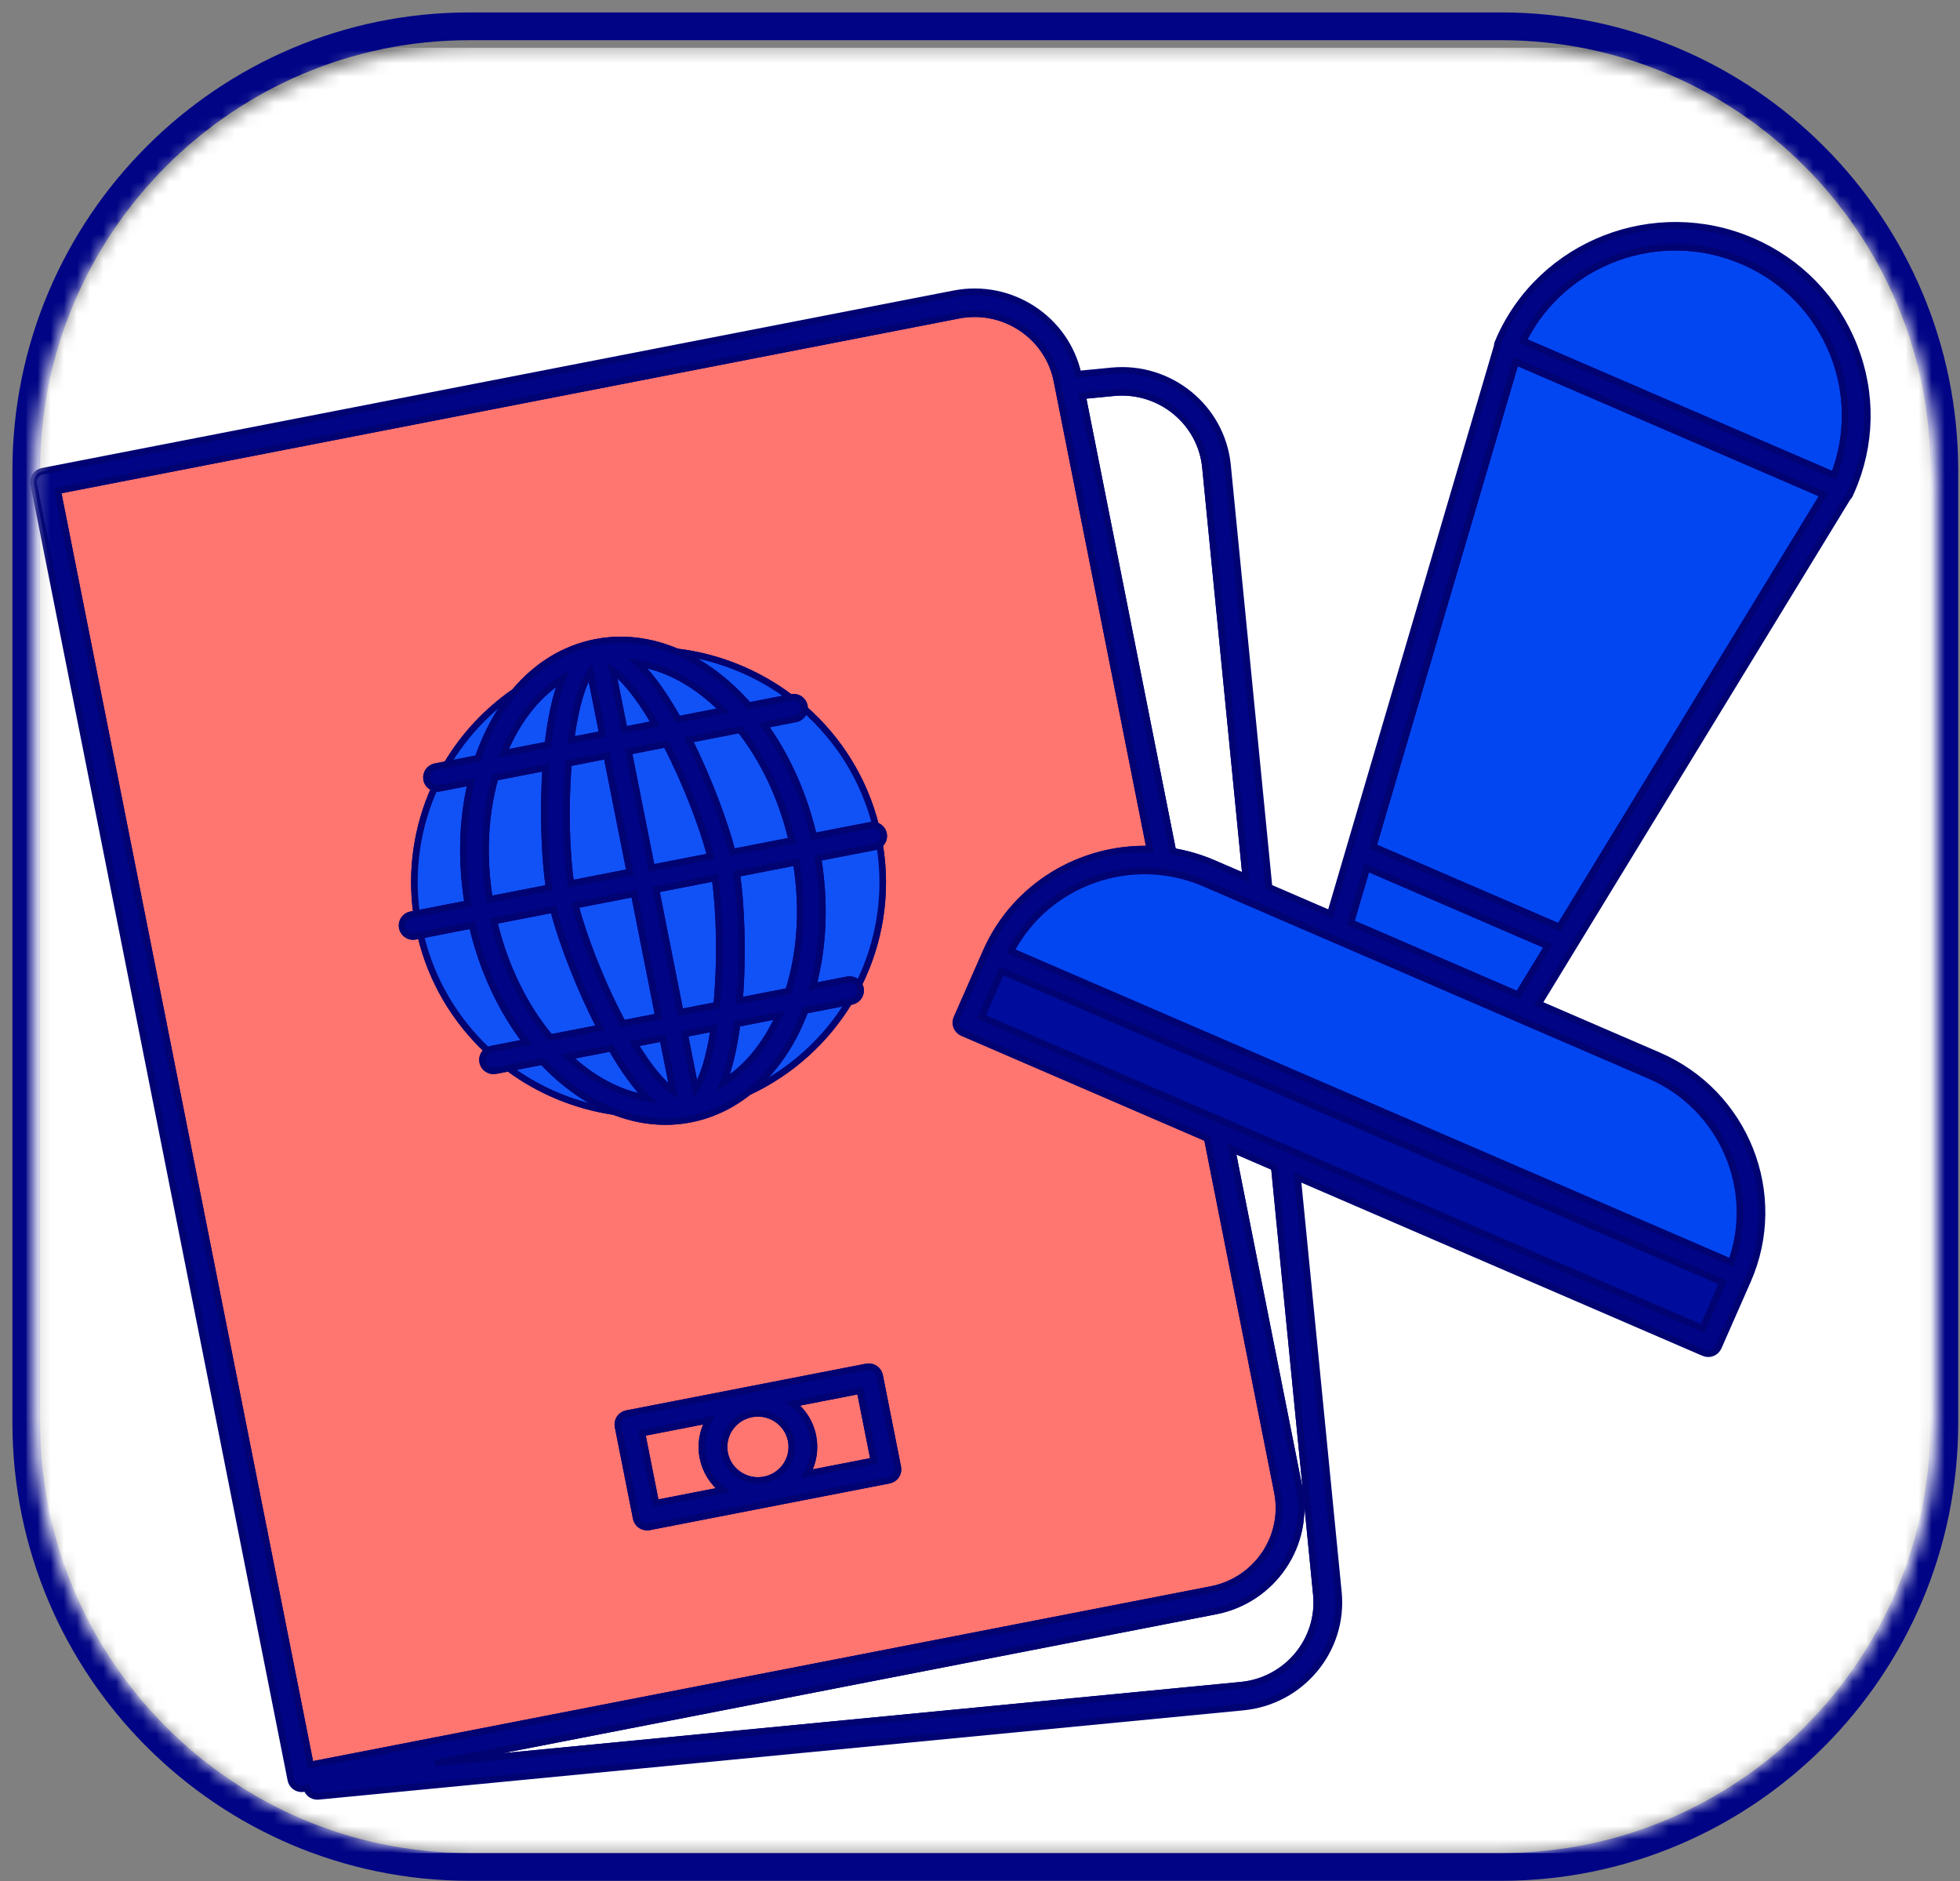
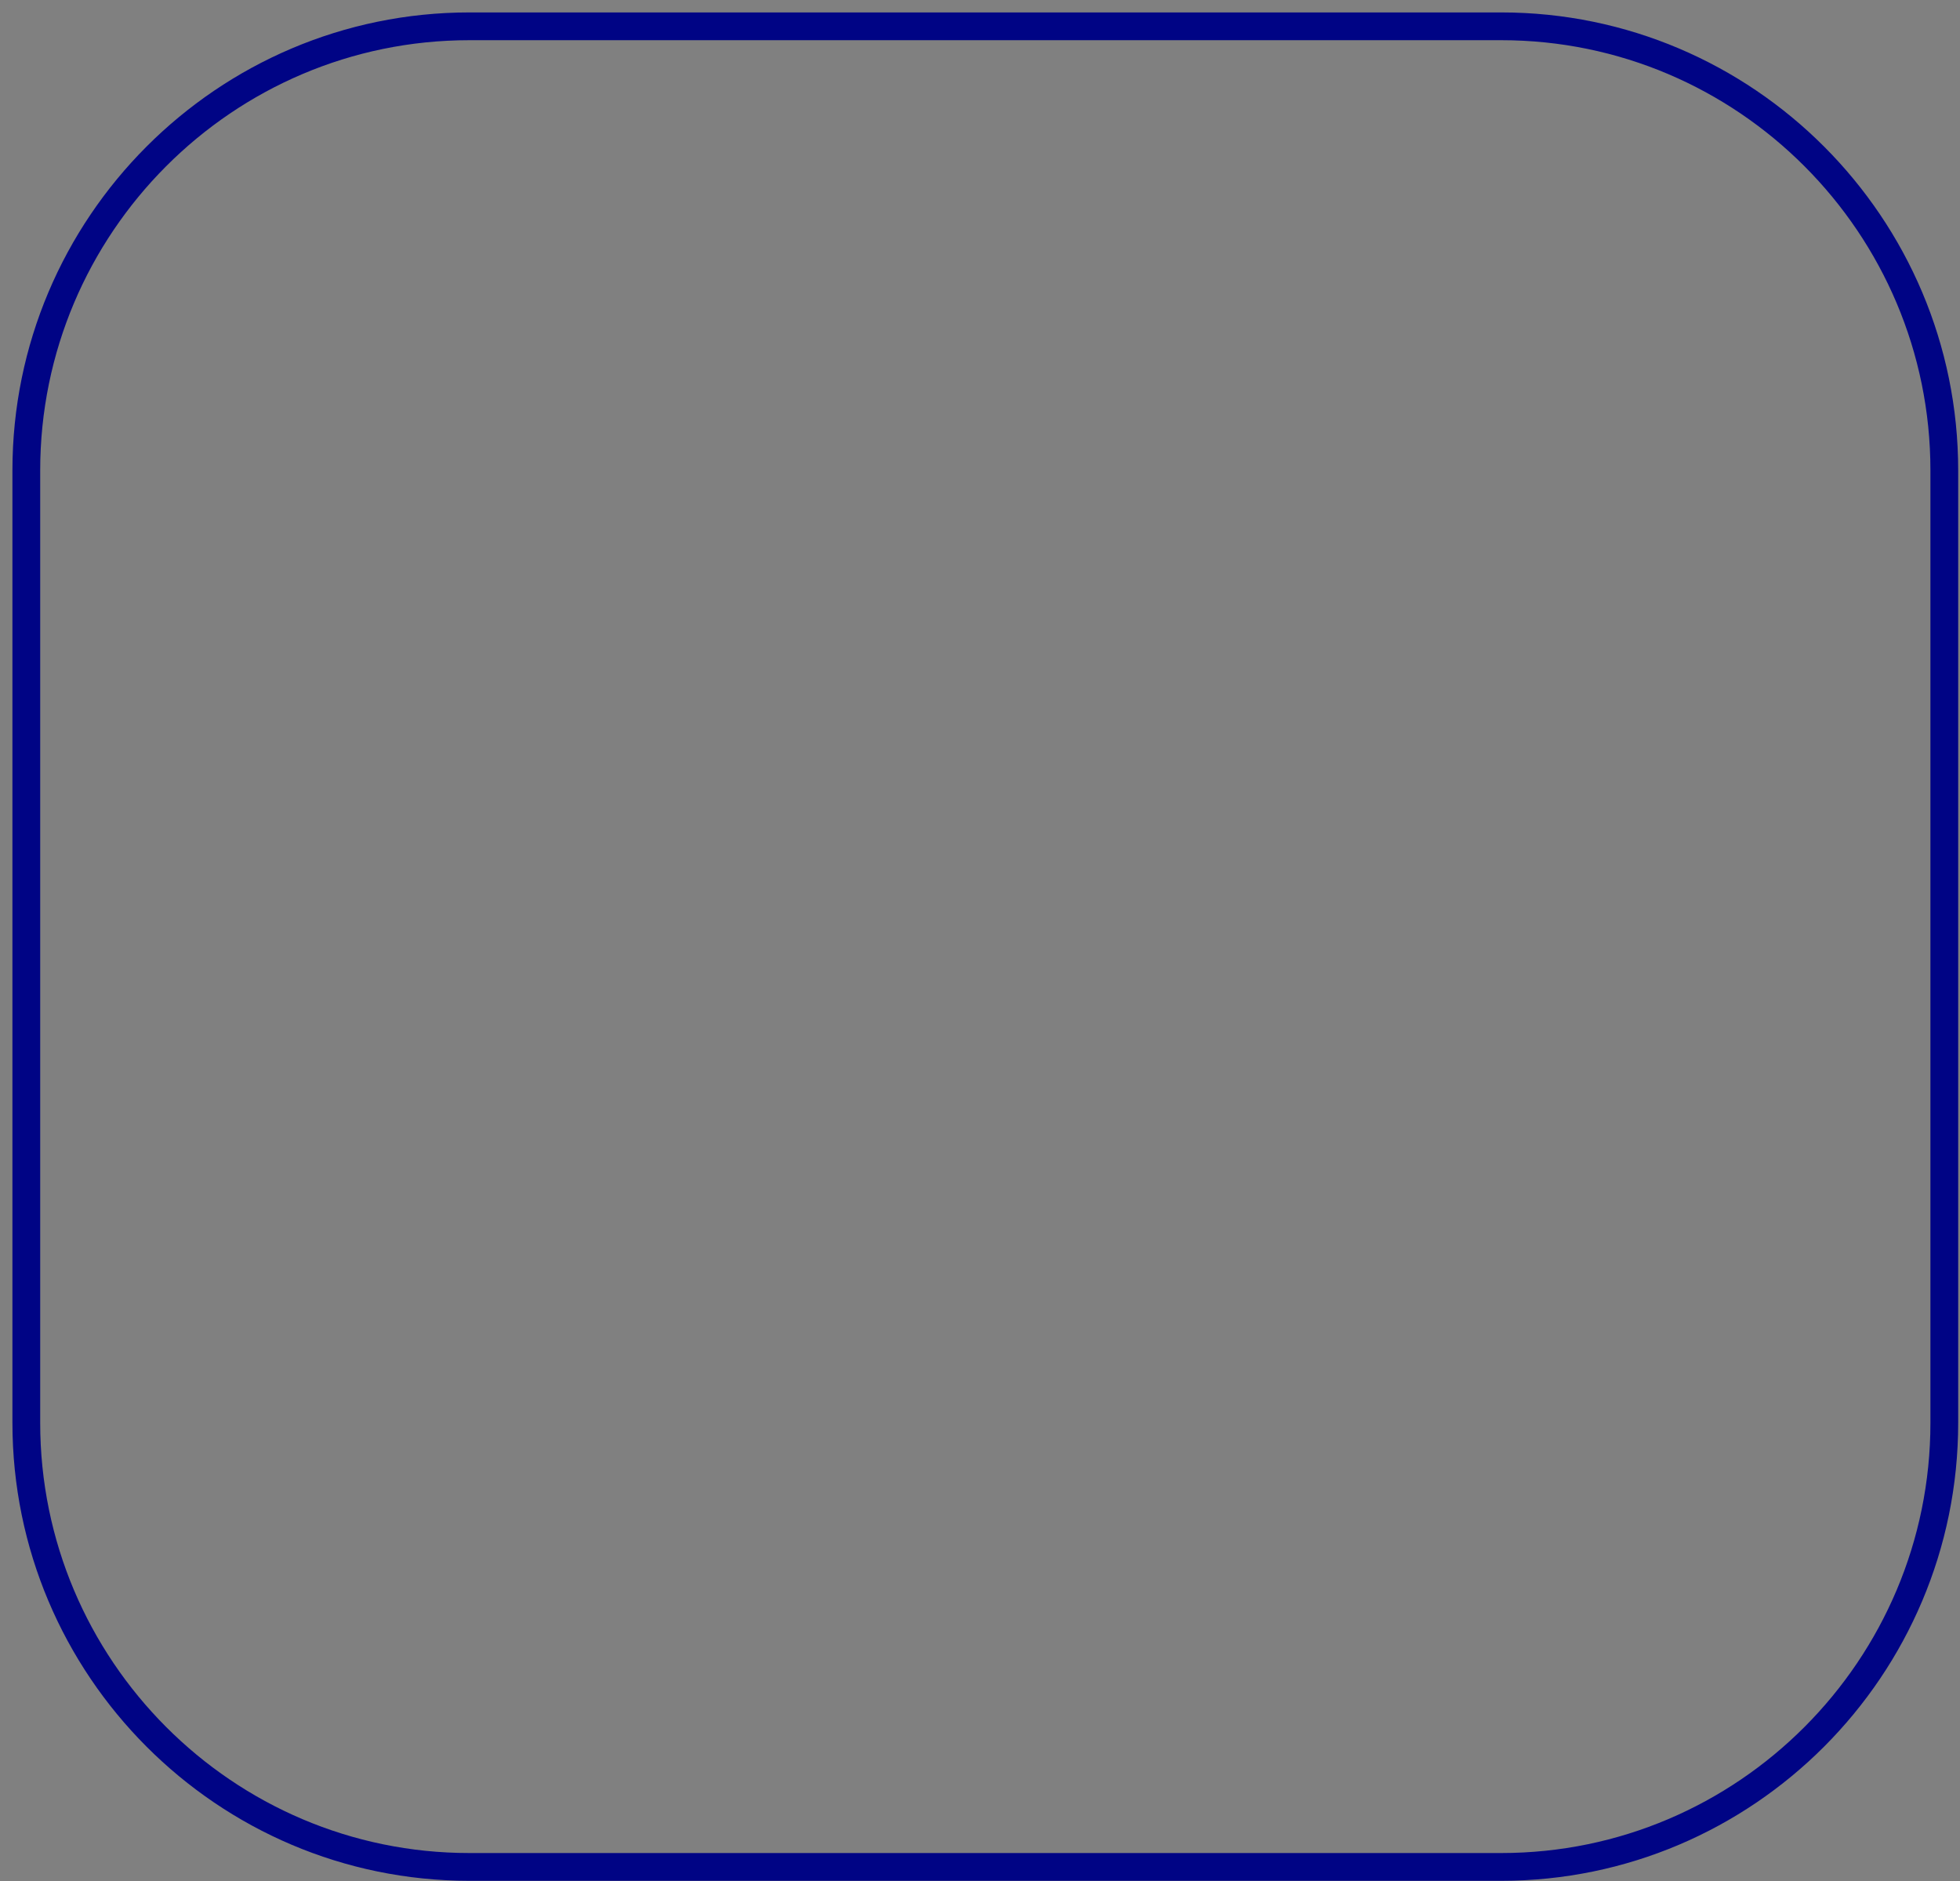
<svg xmlns="http://www.w3.org/2000/svg" xmlns:xlink="http://www.w3.org/1999/xlink" width="149px" height="143px" viewBox="0 0 149 143">
  <rect x="0" y="0" width="149" height="143" fill="#808080" stroke="none" />
  <title>A627BFBA-9AD7-438F-B94A-36DCAB609144</title>
  <desc>Created with sketchtool.</desc>
  <defs>
-     <path d="M33.625,0.31 C15.194,0.31 0.199,15.163 0.199,33.419 L0.199,33.419 L0.199,104.428 C0.199,122.684 15.194,137.536 33.625,137.536 L33.625,137.536 L111.48,137.536 C129.911,137.536 144.906,122.684 144.906,104.428 L144.906,104.428 L144.906,33.419 C144.906,15.163 129.911,0.31 111.48,0.31 L111.48,0.31 L33.625,0.31 Z" id="path-1" />
-   </defs>
+     </defs>
  <g id="Desktop" stroke="none" stroke-width="1" fill="none" fill-rule="evenodd">
    <g id="Employers" transform="translate(-1098, -1624)">
      <g id="Icon-3" transform="translate(1100, 1626)">
        <path d="M145.807,106.154 L145.807,33.756 C145.807,15.143 130.698,3.51758794e-05 112.128,3.51758794e-05 L33.68,3.51758794e-05 C15.109,3.51758794e-05 0,15.143 0,33.756 L0,106.154 C0,124.767 15.109,139.91 33.68,139.91 L112.128,139.91 C130.698,139.91 145.807,124.767 145.807,106.154" id="Stroke-1" stroke="#000485" stroke-width="2.111" stroke-linejoin="bevel" />
        <g id="Group-101" transform="translate(0.351, 1.317)">
          <mask id="mask-2" fill="white">
            <use xlink:href="#path-1" />
          </mask>
          <g id="Clip-4" />
          <polygon id="Fill-3" fill="#FFFFFF" mask="url(#mask-2)" points="-0.351 137.536 147.781 137.536 147.781 0.31 -0.351 0.31" />
          <path d="M86.814,61.4 C87.851,61.572 88.883,61.869 89.89,62.304 L92.355,63.368 L89.289,32.209 C88.948,28.742 85.821,26.196 82.323,26.534 L79.941,26.764 L86.814,61.4 Z" id="Fill-5" fill="#FFFFFF" mask="url(#mask-2)" />
          <path d="M86.814,61.4 C87.851,61.572 88.883,61.869 89.89,62.304 L92.355,63.368 L89.289,32.209 C88.948,28.742 85.821,26.196 82.323,26.534 L79.941,26.764 L86.814,61.4 Z" id="Stroke-6" stroke="#000371" stroke-width="0.5" mask="url(#mask-2)" />
          <path d="M91.303,84.027 L96.412,109.769 C97.269,114.09 94.417,118.296 90.055,119.145 L30.721,130.696 L91.989,124.781 C95.49,124.443 98.06,121.348 97.719,117.881 L94.524,85.418 L91.303,84.027 Z" id="Fill-7" fill="#FFFFFF" mask="url(#mask-2)" />
          <path d="M91.303,84.027 L96.412,109.769 C97.269,114.09 94.417,118.296 90.055,119.145 L30.721,130.696 L91.989,124.781 C95.49,124.443 98.06,121.348 97.719,117.881 L94.524,85.418 L91.303,84.027 Z" id="Stroke-8" stroke="#000371" stroke-width="0.5" mask="url(#mask-2)" />
          <path d="M57.93,103.378 C58.688,103.979 59.246,104.837 59.447,105.853 C59.643,106.841 59.48,107.842 58.991,108.712 L64.086,107.721 L63.027,102.385 L57.93,103.378 Z" id="Fill-9" fill="#FF7570" mask="url(#mask-2)" />
-           <path d="M57.93,103.378 C58.688,103.979 59.246,104.837 59.447,105.853 C59.643,106.841 59.48,107.842 58.991,108.712 L64.086,107.721 L63.027,102.385 L57.93,103.378 Z" id="Stroke-10" stroke="#000371" stroke-width="0.5" mask="url(#mask-2)" />
+           <path d="M57.93,103.378 C58.688,103.979 59.246,104.837 59.447,105.853 L64.086,107.721 L63.027,102.385 L57.93,103.378 Z" id="Stroke-10" stroke="#000371" stroke-width="0.5" mask="url(#mask-2)" />
          <g id="Group-13" mask="url(#mask-2)">
            <g transform="translate(52.644, 103.769)">
              <path d="M2.623,0.345 C2.459,0.345 2.292,0.361 2.125,0.393 C0.731,0.665 -0.18,2.009 0.094,3.39 C0.367,4.771 1.725,5.672 3.119,5.402 C3.794,5.271 4.378,4.887 4.762,4.321 C5.145,3.755 5.283,3.075 5.15,2.405 C4.91,1.19 3.829,0.345 2.623,0.345" id="Fill-11" stroke="none" fill="#FF7570" fill-rule="evenodd" />
              <path d="M2.623,0.345 C2.459,0.345 2.292,0.361 2.125,0.393 C0.731,0.665 -0.18,2.009 0.094,3.39 C0.367,4.771 1.725,5.672 3.119,5.402 C3.794,5.271 4.378,4.887 4.762,4.321 C5.145,3.755 5.283,3.075 5.15,2.405 C4.91,1.19 3.829,0.345 2.623,0.345" id="Stroke-12" stroke="#000371" stroke-width="0.5" fill="none" />
            </g>
          </g>
          <g id="Group-16" mask="url(#mask-2)">
            <g transform="translate(46.327, 104.472)">
              <path d="M4.758,3.008 C4.557,1.992 4.745,0.99 5.217,0.148 L0.12,1.14 L1.179,6.476 L6.274,5.484 C5.516,4.882 4.959,4.024 4.758,3.008" id="Fill-14" stroke="none" fill="#FF7570" fill-rule="evenodd" />
              <path d="M4.758,3.008 C4.557,1.992 4.745,0.99 5.217,0.148 L0.12,1.14 L1.179,6.476 L6.274,5.484 C5.516,4.882 4.959,4.024 4.758,3.008" id="Stroke-15" stroke="#000371" stroke-width="0.5" fill="none" />
            </g>
          </g>
          <path d="M65.236,109.197 L47.004,112.746 C46.949,112.757 46.895,112.762 46.841,112.762 C46.446,112.762 46.094,112.486 46.015,112.089 L44.632,105.116 C44.589,104.899 44.635,104.674 44.759,104.49 C44.884,104.307 45.077,104.179 45.296,104.137 L63.529,100.587 C63.747,100.544 63.975,100.59 64.16,100.713 C64.346,100.836 64.474,101.027 64.517,101.245 L65.901,108.218 C65.99,108.669 65.693,109.108 65.236,109.197 L65.236,109.197 Z M35.169,78.081 C34.774,78.081 34.422,77.805 34.343,77.408 C34.274,77.06 34.435,76.722 34.721,76.543 C32.268,74.248 30.451,71.246 29.628,67.773 L29.217,67.854 C29.161,67.864 29.107,67.87 29.053,67.87 C28.659,67.87 28.306,67.594 28.228,67.196 C28.138,66.744 28.435,66.305 28.891,66.216 L29.318,66.133 C28.85,62.779 29.378,59.491 30.687,56.58 C30.389,56.498 30.147,56.26 30.083,55.939 C29.994,55.487 30.291,55.048 30.747,54.96 L31.616,54.791 C32.905,52.623 34.657,50.735 36.768,49.274 C38.439,47.281 40.544,45.978 42.924,45.514 C42.924,45.514 42.924,45.514 42.925,45.513 C42.926,45.513 42.926,45.513 42.927,45.513 C42.927,45.513 42.928,45.513 42.928,45.513 L42.93,45.513 C44.987,45.113 47.093,45.371 49.117,46.233 C52.283,46.617 55.25,47.837 57.732,49.706 L57.809,49.691 C58.266,49.603 58.709,49.897 58.798,50.349 C58.814,50.428 58.814,50.506 58.807,50.582 C61.388,52.861 63.322,55.897 64.218,59.434 C64.513,59.517 64.754,59.753 64.817,60.073 C64.88,60.388 64.751,60.693 64.515,60.881 C65.139,64.634 64.515,68.321 62.93,71.511 C62.991,71.601 63.036,71.704 63.058,71.817 C63.148,72.269 62.851,72.708 62.394,72.797 L62.203,72.834 C60.418,75.769 57.777,78.181 54.548,79.687 C53.233,80.732 51.742,81.438 50.123,81.754 C50.122,81.755 50.121,81.755 50.12,81.755 C49.492,81.878 48.862,81.937 48.233,81.937 C46.915,81.937 45.605,81.672 44.337,81.181 C41.4,80.748 38.647,79.597 36.313,77.874 L35.332,78.065 C35.277,78.076 35.223,78.081 35.169,78.081 L35.169,78.081 Z M21.25,130.84 L89.73,117.508 C93.181,116.837 95.437,113.509 94.758,110.091 L89.426,83.216 L70.822,75.183 C70.617,75.094 70.457,74.929 70.375,74.723 C70.293,74.517 70.298,74.287 70.387,74.085 L72.597,69.063 L72.597,69.063 L72.613,69.027 C74.82,64.013 79.854,61.073 85.063,61.231 L77.999,25.629 C77.321,22.211 73.961,19.976 70.511,20.648 L2.03,33.98 L21.25,130.84 Z" id="Fill-17" fill="#FF7570" mask="url(#mask-2)" />
          <path d="M65.236,109.197 L47.004,112.746 C46.949,112.757 46.895,112.762 46.841,112.762 C46.446,112.762 46.094,112.486 46.015,112.089 L44.632,105.116 C44.589,104.899 44.635,104.674 44.759,104.49 C44.884,104.307 45.077,104.179 45.296,104.137 L63.529,100.587 C63.747,100.544 63.975,100.59 64.16,100.713 C64.346,100.836 64.474,101.027 64.517,101.245 L65.901,108.218 C65.99,108.669 65.693,109.108 65.236,109.197 L65.236,109.197 Z M35.169,78.081 C34.774,78.081 34.422,77.805 34.343,77.408 C34.274,77.06 34.435,76.722 34.721,76.543 C32.268,74.248 30.451,71.246 29.628,67.773 L29.217,67.854 C29.161,67.864 29.107,67.87 29.053,67.87 C28.659,67.87 28.306,67.594 28.228,67.196 C28.138,66.744 28.435,66.305 28.891,66.216 L29.318,66.133 C28.85,62.779 29.378,59.491 30.687,56.58 C30.389,56.498 30.147,56.26 30.083,55.939 C29.994,55.487 30.291,55.048 30.747,54.96 L31.616,54.791 C32.905,52.623 34.657,50.735 36.768,49.274 C38.439,47.281 40.544,45.978 42.924,45.514 C42.924,45.514 42.924,45.514 42.925,45.513 C42.926,45.513 42.926,45.513 42.927,45.513 C42.927,45.513 42.928,45.513 42.928,45.513 L42.93,45.513 C44.987,45.113 47.093,45.371 49.117,46.233 C52.283,46.617 55.25,47.837 57.732,49.706 L57.809,49.691 C58.266,49.603 58.709,49.897 58.798,50.349 C58.814,50.428 58.814,50.506 58.807,50.582 C61.388,52.861 63.322,55.897 64.218,59.434 C64.513,59.517 64.754,59.753 64.817,60.073 C64.88,60.388 64.751,60.693 64.515,60.881 C65.139,64.634 64.515,68.321 62.93,71.511 C62.991,71.601 63.036,71.704 63.058,71.817 C63.148,72.269 62.851,72.708 62.394,72.797 L62.203,72.834 C60.418,75.769 57.777,78.181 54.548,79.687 C53.233,80.732 51.742,81.438 50.123,81.754 C50.122,81.755 50.121,81.755 50.12,81.755 C49.492,81.878 48.862,81.937 48.233,81.937 C46.915,81.937 45.605,81.672 44.337,81.181 C41.4,80.748 38.647,79.597 36.313,77.874 L35.332,78.065 C35.277,78.076 35.223,78.081 35.169,78.081 L35.169,78.081 Z M21.25,130.84 L89.73,117.508 C93.181,116.837 95.437,113.509 94.758,110.091 L89.426,83.216 L70.822,75.183 C70.617,75.094 70.457,74.929 70.375,74.723 C70.293,74.517 70.298,74.287 70.387,74.085 L72.597,69.063 L72.597,69.063 L72.613,69.027 C74.82,64.013 79.854,61.073 85.063,61.231 L77.999,25.629 C77.321,22.211 73.961,19.976 70.511,20.648 L2.03,33.98 L21.25,130.84 Z" id="Stroke-18" stroke="#000371" stroke-width="0.5" mask="url(#mask-2)" />
          <g id="Group-21" mask="url(#mask-2)">
            <g transform="translate(48.784, 46.08)">
              <path d="M5.787,4.241 L8.948,3.626 C6.466,1.757 3.499,0.536 0.333,0.153 C1.821,0.787 3.265,1.745 4.611,3.018 C5.019,3.403 5.411,3.813 5.787,4.241" id="Fill-19" stroke="none" fill="#1152F7" fill-rule="evenodd" />
              <path d="M5.787,4.241 L8.948,3.626 C6.466,1.757 3.499,0.536 0.333,0.153 C1.821,0.787 3.265,1.745 4.611,3.018 C5.019,3.403 5.411,3.813 5.787,4.241" id="Stroke-20" stroke="#000371" stroke-width="0.5" fill="none" />
            </g>
          </g>
          <g id="Group-24" mask="url(#mask-2)">
            <g transform="translate(29.13, 55.93)">
              <path d="M4.337,0.201 L1.943,0.667 C1.888,0.678 1.833,0.683 1.779,0.683 C1.702,0.683 1.628,0.67 1.556,0.65 C0.248,3.562 -0.28,6.848 0.188,10.204 L4.087,9.445 C3.557,6.246 3.651,3.078 4.337,0.201" id="Fill-22" stroke="none" fill="#1152F7" fill-rule="evenodd" />
              <path d="M4.337,0.201 L1.943,0.667 C1.888,0.678 1.833,0.683 1.779,0.683 C1.702,0.683 1.628,0.67 1.556,0.65 C0.248,3.562 -0.28,6.848 0.188,10.204 L4.087,9.445 C3.557,6.246 3.651,3.078 4.337,0.201" id="Stroke-23" stroke="#000371" stroke-width="0.5" fill="none" />
            </g>
          </g>
          <g id="Group-27" mask="url(#mask-2)">
            <g transform="translate(55.452, 50.302)">
              <path d="M2.682,1.027 L0.287,1.493 C2.022,3.899 3.319,6.796 4.051,9.955 L8.376,9.113 C8.51,9.088 8.642,9.098 8.766,9.132 C7.87,5.595 5.936,2.559 3.355,0.281 C3.323,0.641 3.059,0.954 2.682,1.027" id="Fill-25" stroke="none" fill="#1152F7" fill-rule="evenodd" />
              <path d="M2.682,1.027 L0.287,1.493 C2.022,3.899 3.319,6.796 4.051,9.955 L8.376,9.113 C8.51,9.088 8.642,9.098 8.766,9.132 C7.87,5.595 5.936,2.559 3.355,0.281 C3.323,0.641 3.059,0.954 2.682,1.027" id="Stroke-26" stroke="#000371" stroke-width="0.5" fill="none" />
            </g>
          </g>
          <g id="Group-30" mask="url(#mask-2)">
            <g transform="translate(31.587, 49.246)">
              <path d="M3.02,3.51 C3.618,2.187 4.347,1.023 5.181,0.028 C3.071,1.488 1.319,3.377 0.029,5.545 L2.399,5.083 C2.584,4.545 2.79,4.019 3.02,3.51" id="Fill-28" stroke="none" fill="#1152F7" fill-rule="evenodd" />
              <path d="M3.02,3.51 C3.618,2.187 4.347,1.023 5.181,0.028 C3.071,1.488 1.319,3.377 0.029,5.545 L2.399,5.083 C2.584,4.545 2.79,4.019 3.02,3.51" id="Stroke-29" stroke="#000371" stroke-width="0.5" fill="none" />
            </g>
          </g>
          <g id="Group-33" mask="url(#mask-2)">
            <g transform="translate(36.149, 77.035)">
              <path d="M2.737,0.338 L0.164,0.839 C2.498,2.561 5.251,3.713 8.188,4.145 C6.226,3.386 4.366,2.077 2.737,0.338" id="Fill-31" stroke="none" fill="#1152F7" fill-rule="evenodd" />
              <path d="M2.737,0.338 L0.164,0.839 C2.498,2.561 5.251,3.713 8.188,4.145 C6.226,3.386 4.366,2.077 2.737,0.338" id="Stroke-32" stroke="#000371" stroke-width="0.5" fill="none" />
            </g>
          </g>
          <path d="M59.828,61.894 C60.39,65.292 60.251,68.655 59.443,71.671 L62.069,71.16 C62.411,71.094 62.746,71.242 62.93,71.511 C64.515,68.321 65.139,64.634 64.515,60.881 C64.413,60.963 64.291,61.025 64.153,61.052 L59.828,61.894 Z" id="Fill-34" fill="#1152F7" mask="url(#mask-2)" />
          <path d="M59.828,61.894 C60.39,65.292 60.251,68.655 59.443,71.671 L62.069,71.16 C62.411,71.094 62.746,71.242 62.93,71.511 C64.515,68.321 65.139,64.634 64.515,60.881 C64.413,60.963 64.291,61.025 64.153,61.052 L59.828,61.894 Z" id="Stroke-35" stroke="#000371" stroke-width="0.5" mask="url(#mask-2)" />
          <g id="Group-38" mask="url(#mask-2)">
            <g transform="translate(54.399, 72.814)">
              <path d="M4.039,1.699 C3.059,3.869 1.731,5.617 0.149,6.873 C3.378,5.367 6.019,2.955 7.804,0.02 L4.46,0.671 C4.328,1.019 4.19,1.363 4.039,1.699" id="Fill-36" stroke="none" fill="#1152F7" fill-rule="evenodd" />
              <path d="M4.039,1.699 C3.059,3.869 1.731,5.617 0.149,6.873 C3.378,5.367 6.019,2.955 7.804,0.02 L4.46,0.671 C4.328,1.019 4.19,1.363 4.039,1.699" id="Stroke-37" stroke="#000371" stroke-width="0.5" fill="none" />
            </g>
          </g>
          <path d="M43.775,54.124 L40.867,54.69 C40.582,58.163 40.725,61.693 41.043,63.851 L45.532,62.977 L43.775,54.124 Z" id="Fill-39" fill="#1152F7" mask="url(#mask-2)" />
          <path d="M43.775,54.124 L40.867,54.69 C40.582,58.163 40.725,61.693 41.043,63.851 L45.532,62.977 L43.775,54.124 Z" id="Stroke-40" stroke="#000371" stroke-width="0.5" mask="url(#mask-2)" />
          <g id="Group-43" mask="url(#mask-2)">
            <g transform="translate(35.798, 48.191)">
              <path d="M4.61,0.09 C2.856,1.183 1.388,2.94 0.346,5.246 C0.27,5.416 0.199,5.588 0.128,5.761 L3.501,5.104 C3.715,3.225 4.069,1.464 4.61,0.09" id="Fill-41" stroke="none" fill="#1152F7" fill-rule="evenodd" />
              <path d="M4.61,0.09 C2.856,1.183 1.388,2.94 0.346,5.246 C0.27,5.416 0.199,5.588 0.128,5.761 L3.501,5.104 C3.715,3.225 4.069,1.464 4.61,0.09" id="Stroke-42" stroke="#000371" stroke-width="0.5" fill="none" />
            </g>
          </g>
          <g id="Group-46" mask="url(#mask-2)">
            <g transform="translate(49.837, 52.06)">
              <path d="M3.485,9.4 L8.014,8.518 C7.265,5.316 5.9,2.414 4.072,0.091 L0.18,0.848 C1.714,3.909 2.928,7.252 3.485,9.4" id="Fill-44" stroke="none" fill="#1152F7" fill-rule="evenodd" />
              <path d="M3.485,9.4 L8.014,8.518 C7.265,5.316 5.9,2.414 4.072,0.091 L0.18,0.848 C1.714,3.909 2.928,7.252 3.485,9.4" id="Stroke-45" stroke="#000371" stroke-width="0.5" fill="none" />
            </g>
          </g>
          <g id="Group-49" mask="url(#mask-2)">
            <g transform="translate(45.976, 46.784)">
              <path d="M3.226,4.583 L6.655,3.915 C6.523,3.783 6.392,3.649 6.257,3.521 C4.359,1.728 2.266,0.637 0.166,0.315 C1.23,1.359 2.272,2.879 3.226,4.583" id="Fill-47" stroke="none" fill="#1152F7" fill-rule="evenodd" />
              <path d="M3.226,4.583 L6.655,3.915 C6.523,3.783 6.392,3.649 6.257,3.521 C4.359,1.728 2.266,0.637 0.166,0.315 C1.23,1.359 2.272,2.879 3.226,4.583" id="Stroke-48" stroke="#000371" stroke-width="0.5" fill="none" />
            </g>
          </g>
          <g id="Group-52" mask="url(#mask-2)">
            <g transform="translate(53.346, 61.91)">
              <path d="M0.518,10.847 L4.238,10.123 C5.183,7.157 5.394,3.759 4.83,0.306 L0.31,1.186 C0.643,3.433 0.811,7.247 0.518,10.847" id="Fill-50" stroke="none" fill="#1152F7" fill-rule="evenodd" />
              <path d="M0.518,10.847 L4.238,10.123 C5.183,7.157 5.394,3.759 4.83,0.306 L0.31,1.186 C0.643,3.433 0.811,7.247 0.518,10.847" id="Stroke-51" stroke="#000371" stroke-width="0.5" fill="none" />
            </g>
          </g>
          <g id="Group-55" mask="url(#mask-2)">
            <g transform="translate(34.394, 54.874)">
              <path d="M4.747,0.151 L0.904,0.9 C0.099,3.736 -0.056,6.933 0.474,10.178 L4.994,9.299 C4.678,7.158 4.509,3.597 4.747,0.151" id="Fill-53" stroke="none" fill="#1152F7" fill-rule="evenodd" />
              <path d="M4.747,0.151 L0.904,0.9 C0.099,3.736 -0.056,6.933 0.474,10.178 L4.994,9.299 C4.678,7.158 4.509,3.597 4.747,0.151" id="Stroke-54" stroke="#000371" stroke-width="0.5" fill="none" />
            </g>
          </g>
          <g id="Group-58" mask="url(#mask-2)">
            <g transform="translate(35.096, 65.779)">
              <path d="M4.625,0.03 L0.098,0.911 C0.916,4.402 2.45,7.453 4.392,9.777 L8.18,9.04 C6.671,6.124 5.271,2.561 4.625,0.03" id="Fill-56" stroke="none" fill="#1152F7" fill-rule="evenodd" />
              <path d="M4.625,0.03 L0.098,0.911 C0.916,4.402 2.45,7.453 4.392,9.777 L8.18,9.04 C6.671,6.124 5.271,2.561 4.625,0.03" id="Stroke-57" stroke="#000371" stroke-width="0.5" fill="none" />
            </g>
          </g>
          <g id="Group-61" mask="url(#mask-2)">
            <g transform="translate(52.293, 73.869)">
              <path d="M0.343,5.118 C2.087,4.032 3.548,2.288 4.588,0.001 L1.39,0.624 C1.172,2.307 0.834,3.872 0.343,5.118" id="Fill-59" stroke="none" fill="#1152F7" fill-rule="evenodd" />
              <path d="M0.343,5.118 C2.087,4.032 3.548,2.288 4.588,0.001 L1.39,0.624 C1.172,2.307 0.834,3.872 0.343,5.118" id="Stroke-60" stroke="#000371" stroke-width="0.5" fill="none" />
            </g>
          </g>
-           <path d="M37.65,75.914 C35.79,73.484 34.338,70.441 33.541,67.012 L29.628,67.774 C30.451,71.246 32.268,74.249 34.721,76.543 C34.806,76.49 34.902,76.449 35.007,76.429 L37.65,75.914 Z" id="Fill-62" fill="#1152F7" mask="url(#mask-2)" />
          <path d="M37.65,75.914 C35.79,73.484 34.338,70.441 33.541,67.012 L29.628,67.774 C30.451,71.246 32.268,74.249 34.721,76.543 C34.806,76.49 34.902,76.449 35.007,76.429 L37.65,75.914 Z" id="Stroke-63" stroke="#000371" stroke-width="0.5" mask="url(#mask-2)" />
          <path d="M43.45,52.487 L42.516,47.779 C41.949,48.622 41.392,50.321 41.05,52.954 L43.45,52.487 Z" id="Fill-64" fill="#1152F7" mask="url(#mask-2)" />
          <path d="M43.45,52.487 L42.516,47.779 C41.949,48.622 41.392,50.321 41.05,52.954 L43.45,52.487 Z" id="Stroke-65" stroke="#000371" stroke-width="0.5" mask="url(#mask-2)" />
          <g id="Group-68" mask="url(#mask-2)">
            <g transform="translate(40.712, 76.332)">
              <path d="M6.171,3.834 C5.288,2.958 4.365,1.687 3.405,0.023 L0.128,0.661 C1.953,2.379 4.032,3.501 6.171,3.834" id="Fill-66" stroke="none" fill="#1152F7" fill-rule="evenodd" />
              <path d="M6.171,3.834 C5.288,2.958 4.365,1.687 3.405,0.023 L0.128,0.661 C1.953,2.379 4.032,3.501 6.171,3.834" id="Stroke-67" stroke="#000371" stroke-width="0.5" fill="none" />
            </g>
          </g>
          <path d="M49.691,75.27 L50.529,79.49 C51.058,78.703 51.579,77.176 51.925,74.835 L49.691,75.27 Z" id="Fill-69" fill="#1152F7" mask="url(#mask-2)" />
          <path d="M49.691,75.27 L50.529,79.49 C51.058,78.703 51.579,77.176 51.925,74.835 L49.691,75.27 Z" id="Stroke-70" stroke="#000371" stroke-width="0.5" mask="url(#mask-2)" />
          <g id="Group-73" mask="url(#mask-2)">
            <g transform="translate(45.625, 75.276)">
              <path d="M3.212,4.356 L2.41,0.316 L0.242,0.738 C1.415,2.673 2.444,3.841 3.212,4.356" id="Fill-71" stroke="none" fill="#1152F7" fill-rule="evenodd" />
              <path d="M3.212,4.356 L2.41,0.316 L0.242,0.738 C1.415,2.673 2.444,3.841 3.212,4.356" id="Stroke-72" stroke="#000371" stroke-width="0.5" fill="none" />
            </g>
          </g>
          <path d="M45.857,64.614 L41.376,65.486 C41.963,67.738 43.271,71.23 44.955,74.403 C44.969,74.431 44.983,74.456 44.998,74.484 L47.71,73.955 L45.857,64.614 Z" id="Fill-74" fill="#1152F7" mask="url(#mask-2)" />
          <path d="M45.857,64.614 L41.376,65.486 C41.963,67.738 43.271,71.23 44.955,74.403 C44.969,74.431 44.983,74.456 44.998,74.484 L47.71,73.955 L45.857,64.614 Z" id="Stroke-75" stroke="#000371" stroke-width="0.5" mask="url(#mask-2)" />
          <path d="M49.366,73.633 L52.132,73.094 C52.476,69.459 52.336,65.683 52.002,63.418 L47.513,64.291 L49.366,73.633 Z" id="Fill-76" fill="#1152F7" mask="url(#mask-2)" />
          <path d="M49.366,73.633 L52.132,73.094 C52.476,69.459 52.336,65.683 52.002,63.418 L47.513,64.291 L49.366,73.633 Z" id="Stroke-77" stroke="#000371" stroke-width="0.5" mask="url(#mask-2)" />
          <path d="M45.432,53.801 L47.188,62.655 L51.668,61.782 C51.106,59.62 49.875,56.315 48.287,53.245 L45.432,53.801 Z" id="Fill-78" fill="#1152F7" mask="url(#mask-2)" />
          <path d="M45.432,53.801 L47.188,62.655 L51.668,61.782 C51.106,59.62 49.875,56.315 48.287,53.245 L45.432,53.801 Z" id="Stroke-79" stroke="#000371" stroke-width="0.5" mask="url(#mask-2)" />
          <g id="Group-82" mask="url(#mask-2)">
            <g transform="translate(43.87, 47.487)">
              <path d="M0.338,0.148 L1.237,4.677 L3.576,4.221 C2.292,2.014 1.164,0.702 0.338,0.148" id="Fill-80" stroke="none" fill="#1152F7" fill-rule="evenodd" />
-               <path d="M0.338,0.148 L1.237,4.677 L3.576,4.221 C2.292,2.014 1.164,0.702 0.338,0.148" id="Stroke-81" stroke="#000371" stroke-width="0.5" fill="none" />
            </g>
          </g>
          <path d="M35.194,66.69 L39.721,65.808 C40.367,68.34 41.767,71.903 43.276,74.818 L39.488,75.556 C37.546,73.232 36.012,70.181 35.194,66.69 L35.194,66.69 Z M35.298,55.774 L39.141,55.026 C38.903,58.471 39.072,62.033 39.389,64.173 L34.869,65.053 C34.339,61.807 34.493,58.61 35.298,55.774 L35.298,55.774 Z M36.144,53.437 C37.186,51.131 38.654,49.374 40.408,48.281 C39.867,49.655 39.513,51.416 39.298,53.295 L35.926,53.951 C35.997,53.779 36.068,53.607 36.144,53.437 L36.144,53.437 Z M52.631,50.7 L49.202,51.367 C48.248,49.663 47.206,48.142 46.142,47.099 C48.242,47.421 50.334,48.511 52.232,50.306 C52.368,50.433 52.5,50.566 52.631,50.7 L52.631,50.7 Z M57.851,60.578 L53.322,61.461 C52.765,59.312 51.551,55.969 50.016,52.909 L53.908,52.151 C55.737,54.474 57.102,57.376 57.851,60.578 L57.851,60.578 Z M57.584,72.033 L53.864,72.757 C54.157,69.157 53.989,65.343 53.656,63.096 L58.176,62.216 C58.74,65.669 58.529,69.067 57.584,72.033 L57.584,72.033 Z M52.636,78.988 C53.127,77.741 53.465,76.176 53.684,74.493 L56.882,73.87 C55.841,76.157 54.38,77.901 52.636,78.988 L52.636,78.988 Z M44.116,76.355 C45.076,78.019 45.999,79.29 46.882,80.165 C44.744,79.832 42.664,78.711 40.839,76.993 L44.116,76.355 Z M43.45,52.487 L41.05,52.954 C41.393,50.321 41.949,48.622 42.516,47.779 L43.45,52.487 Z M45.107,52.164 L44.208,47.635 C45.034,48.189 46.163,49.502 47.446,51.709 L45.107,52.164 Z M47.188,62.655 L45.431,53.801 L48.288,53.245 C49.875,56.314 51.106,59.62 51.668,61.782 L47.188,62.655 Z M49.691,75.27 L51.924,74.835 C51.579,77.176 51.057,78.703 50.528,79.49 L49.691,75.27 Z M48.837,79.633 C48.069,79.118 47.04,77.95 45.868,76.014 L48.035,75.593 L48.837,79.633 Z M52.132,73.094 L49.366,73.633 L47.513,64.292 L52.002,63.417 C52.336,65.683 52.476,69.459 52.132,73.094 L52.132,73.094 Z M40.867,54.69 L43.775,54.124 L45.532,62.977 L41.042,63.851 C40.724,61.692 40.583,58.163 40.867,54.69 L40.867,54.69 Z M44.955,74.404 C43.271,71.23 41.962,67.738 41.376,65.487 L45.857,64.614 L47.71,73.955 L44.998,74.483 C44.984,74.456 44.969,74.431 44.955,74.404 L44.955,74.404 Z M38.886,77.373 C40.515,79.113 42.375,80.421 44.338,81.181 C45.605,81.672 46.915,81.937 48.233,81.937 C48.861,81.937 49.492,81.878 50.12,81.755 C50.121,81.755 50.122,81.755 50.123,81.754 C51.742,81.438 53.233,80.732 54.548,79.687 C56.13,78.431 57.458,76.683 58.438,74.513 C58.589,74.177 58.727,73.833 58.859,73.485 L62.203,72.834 L62.394,72.797 C62.85,72.708 63.147,72.269 63.058,71.817 C63.036,71.704 62.991,71.601 62.929,71.511 C62.746,71.242 62.411,71.094 62.069,71.16 L59.443,71.671 C60.251,68.655 60.391,65.292 59.828,61.894 L64.153,61.052 C64.291,61.025 64.413,60.964 64.515,60.881 C64.752,60.693 64.88,60.388 64.817,60.073 C64.754,59.754 64.513,59.516 64.217,59.434 C64.094,59.399 63.963,59.389 63.829,59.415 L59.504,60.257 C58.771,57.097 57.474,54.2 55.739,51.794 L58.134,51.328 C58.511,51.255 58.775,50.943 58.807,50.582 C58.814,50.506 58.814,50.428 58.798,50.349 C58.708,49.897 58.266,49.604 57.81,49.691 L57.732,49.706 L54.571,50.322 C54.194,49.893 53.803,49.484 53.395,49.098 C52.048,47.825 50.604,46.867 49.117,46.233 C47.092,45.371 44.987,45.113 42.93,45.513 L42.928,45.513 C42.928,45.513 42.927,45.513 42.926,45.513 C42.926,45.513 42.926,45.513 42.925,45.513 C42.924,45.514 42.924,45.514 42.923,45.514 C40.543,45.978 38.439,47.281 36.767,49.274 C35.933,50.269 35.204,51.433 34.606,52.756 C34.377,53.265 34.171,53.791 33.986,54.329 L31.616,54.791 L30.747,54.959 C30.291,55.048 29.994,55.487 30.083,55.939 C30.147,56.26 30.389,56.498 30.687,56.58 C30.758,56.599 30.832,56.613 30.909,56.613 C30.962,56.613 31.018,56.607 31.072,56.597 L33.467,56.13 C32.78,59.007 32.687,62.175 33.216,65.375 L29.318,66.134 L28.892,66.216 C28.436,66.305 28.138,66.744 28.228,67.196 C28.307,67.594 28.659,67.87 29.053,67.87 C29.107,67.87 29.162,67.864 29.216,67.854 L29.628,67.773 L33.541,67.012 C34.338,70.441 35.79,73.483 37.65,75.914 L35.007,76.428 C34.902,76.449 34.807,76.49 34.721,76.543 C34.436,76.722 34.274,77.06 34.343,77.408 C34.422,77.805 34.775,78.081 35.169,78.081 C35.222,78.081 35.277,78.076 35.332,78.065 L36.313,77.874 L38.886,77.373 Z" id="Fill-83" fill="#000485" mask="url(#mask-2)" />
          <path d="M35.194,66.69 L39.721,65.808 C40.367,68.34 41.767,71.903 43.276,74.818 L39.488,75.556 C37.546,73.232 36.012,70.181 35.194,66.69 L35.194,66.69 Z M35.298,55.774 L39.141,55.026 C38.903,58.471 39.072,62.033 39.389,64.173 L34.869,65.053 C34.339,61.807 34.493,58.61 35.298,55.774 L35.298,55.774 Z M36.144,53.437 C37.186,51.131 38.654,49.374 40.408,48.281 C39.867,49.655 39.513,51.416 39.298,53.295 L35.926,53.951 C35.997,53.779 36.068,53.607 36.144,53.437 L36.144,53.437 Z M52.631,50.7 L49.202,51.367 C48.248,49.663 47.206,48.142 46.142,47.099 C48.242,47.421 50.334,48.511 52.232,50.306 C52.368,50.433 52.5,50.566 52.631,50.7 L52.631,50.7 Z M57.851,60.578 L53.322,61.461 C52.765,59.312 51.551,55.969 50.016,52.909 L53.908,52.151 C55.737,54.474 57.102,57.376 57.851,60.578 L57.851,60.578 Z M57.584,72.033 L53.864,72.757 C54.157,69.157 53.989,65.343 53.656,63.096 L58.176,62.216 C58.74,65.669 58.529,69.067 57.584,72.033 L57.584,72.033 Z M52.636,78.988 C53.127,77.741 53.465,76.176 53.684,74.493 L56.882,73.87 C55.841,76.157 54.38,77.901 52.636,78.988 L52.636,78.988 Z M44.116,76.355 C45.076,78.019 45.999,79.29 46.882,80.165 C44.744,79.832 42.664,78.711 40.839,76.993 L44.116,76.355 Z M43.45,52.487 L41.05,52.954 C41.393,50.321 41.949,48.622 42.516,47.779 L43.45,52.487 Z M45.107,52.164 L44.208,47.635 C45.034,48.189 46.163,49.502 47.446,51.709 L45.107,52.164 Z M47.188,62.655 L45.431,53.801 L48.288,53.245 C49.875,56.314 51.106,59.62 51.668,61.782 L47.188,62.655 Z M49.691,75.27 L51.924,74.835 C51.579,77.176 51.057,78.703 50.528,79.49 L49.691,75.27 Z M48.837,79.633 C48.069,79.118 47.04,77.95 45.868,76.014 L48.035,75.593 L48.837,79.633 Z M52.132,73.094 L49.366,73.633 L47.513,64.292 L52.002,63.417 C52.336,65.683 52.476,69.459 52.132,73.094 L52.132,73.094 Z M40.867,54.69 L43.775,54.124 L45.532,62.977 L41.042,63.851 C40.724,61.692 40.583,58.163 40.867,54.69 L40.867,54.69 Z M44.955,74.404 C43.271,71.23 41.962,67.738 41.376,65.487 L45.857,64.614 L47.71,73.955 L44.998,74.483 C44.984,74.456 44.969,74.431 44.955,74.404 L44.955,74.404 Z M38.886,77.373 C40.515,79.113 42.375,80.421 44.338,81.181 C45.605,81.672 46.915,81.937 48.233,81.937 C48.861,81.937 49.492,81.878 50.12,81.755 C50.121,81.755 50.122,81.755 50.123,81.754 C51.742,81.438 53.233,80.732 54.548,79.687 C56.13,78.431 57.458,76.683 58.438,74.513 C58.589,74.177 58.727,73.833 58.859,73.485 L62.203,72.834 L62.394,72.797 C62.85,72.708 63.147,72.269 63.058,71.817 C63.036,71.704 62.991,71.601 62.929,71.511 C62.746,71.242 62.411,71.094 62.069,71.16 L59.443,71.671 C60.251,68.655 60.391,65.292 59.828,61.894 L64.153,61.052 C64.291,61.025 64.413,60.964 64.515,60.881 C64.752,60.693 64.88,60.388 64.817,60.073 C64.754,59.754 64.513,59.516 64.217,59.434 C64.094,59.399 63.963,59.389 63.829,59.415 L59.504,60.257 C58.771,57.097 57.474,54.2 55.739,51.794 L58.134,51.328 C58.511,51.255 58.775,50.943 58.807,50.582 C58.814,50.506 58.814,50.428 58.798,50.349 C58.708,49.897 58.266,49.604 57.81,49.691 L57.732,49.706 L54.571,50.322 C54.194,49.893 53.803,49.484 53.395,49.098 C52.048,47.825 50.604,46.867 49.117,46.233 C47.092,45.371 44.987,45.113 42.93,45.513 L42.928,45.513 C42.928,45.513 42.927,45.513 42.926,45.513 C42.926,45.513 42.926,45.513 42.925,45.513 C42.924,45.514 42.924,45.514 42.923,45.514 C40.543,45.978 38.439,47.281 36.767,49.274 C35.933,50.269 35.204,51.433 34.606,52.756 C34.377,53.265 34.171,53.791 33.986,54.329 L31.616,54.791 L30.747,54.959 C30.291,55.048 29.994,55.487 30.083,55.939 C30.147,56.26 30.389,56.498 30.687,56.58 C30.758,56.599 30.832,56.613 30.909,56.613 C30.962,56.613 31.018,56.607 31.072,56.597 L33.467,56.13 C32.78,59.007 32.687,62.175 33.216,65.375 L29.318,66.134 L28.892,66.216 C28.436,66.305 28.138,66.744 28.228,67.196 C28.307,67.594 28.659,67.87 29.053,67.87 C29.107,67.87 29.162,67.864 29.216,67.854 L29.628,67.773 L33.541,67.012 C34.338,70.441 35.79,73.483 37.65,75.914 L35.007,76.428 C34.902,76.449 34.807,76.49 34.721,76.543 C34.436,76.722 34.274,77.06 34.343,77.408 C34.422,77.805 34.775,78.081 35.169,78.081 C35.222,78.081 35.277,78.076 35.332,78.065 L36.313,77.874 L38.886,77.373 Z" id="Stroke-84" stroke="#000371" stroke-width="0.5" mask="url(#mask-2)" />
          <path d="M58.991,108.712 C59.48,107.842 59.643,106.841 59.447,105.853 C59.246,104.837 58.689,103.979 57.93,103.377 L63.027,102.385 L64.086,107.721 L58.991,108.712 Z M46.447,105.613 L51.544,104.621 C51.072,105.462 50.883,106.465 51.085,107.48 C51.287,108.496 51.843,109.355 52.601,109.956 L47.506,110.948 L46.447,105.613 Z M57.406,108.09 C57.022,108.656 56.439,109.04 55.763,109.172 C54.369,109.441 53.011,108.54 52.738,107.159 C52.464,105.778 53.375,104.434 54.769,104.162 C54.936,104.13 55.103,104.114 55.267,104.114 C56.473,104.114 57.553,104.959 57.795,106.174 C57.927,106.844 57.789,107.524 57.406,108.09 L57.406,108.09 Z M64.517,101.245 C64.474,101.028 64.346,100.836 64.16,100.713 C63.975,100.59 63.747,100.544 63.529,100.587 L45.296,104.137 C45.077,104.18 44.884,104.307 44.759,104.49 C44.635,104.674 44.589,104.899 44.632,105.116 L46.015,112.089 C46.094,112.486 46.446,112.762 46.841,112.762 C46.895,112.762 46.949,112.757 47.004,112.746 L65.237,109.197 C65.693,109.108 65.99,108.669 65.901,108.217 L64.517,101.245 Z" id="Fill-85" fill="#000485" mask="url(#mask-2)" />
-           <path d="M58.991,108.712 C59.48,107.842 59.643,106.841 59.447,105.853 C59.246,104.837 58.689,103.979 57.93,103.377 L63.027,102.385 L64.086,107.721 L58.991,108.712 Z M46.447,105.613 L51.544,104.621 C51.072,105.462 50.883,106.465 51.085,107.48 C51.287,108.496 51.843,109.355 52.601,109.956 L47.506,110.948 L46.447,105.613 Z M57.406,108.09 C57.022,108.656 56.439,109.04 55.763,109.172 C54.369,109.441 53.011,108.54 52.738,107.159 C52.464,105.778 53.375,104.434 54.769,104.162 C54.936,104.13 55.103,104.114 55.267,104.114 C56.473,104.114 57.553,104.959 57.795,106.174 C57.927,106.844 57.789,107.524 57.406,108.09 L57.406,108.09 Z M64.517,101.245 C64.474,101.028 64.346,100.836 64.16,100.713 C63.975,100.59 63.747,100.544 63.529,100.587 L45.296,104.137 C45.077,104.18 44.884,104.307 44.759,104.49 C44.635,104.674 44.589,104.899 44.632,105.116 L46.015,112.089 C46.094,112.486 46.446,112.762 46.841,112.762 C46.895,112.762 46.949,112.757 47.004,112.746 L65.237,109.197 C65.693,109.108 65.99,108.669 65.901,108.217 L64.517,101.245 Z" id="Stroke-86" stroke="#000371" stroke-width="0.5" mask="url(#mask-2)" />
          <g id="Group-89" mask="url(#mask-2)">
            <g transform="translate(113.361, 15.126)">
              <path d="M0.067,7.476 L23.707,17.684 C24.856,14.703 24.844,11.452 23.659,8.462 C22.398,5.283 19.962,2.78 16.801,1.415 C10.464,-1.322 3.094,1.397 0.067,7.476" id="Fill-87" stroke="none" fill="#0246F2" fill-rule="evenodd" />
              <path d="M0.067,7.476 L23.707,17.684 C24.856,14.703 24.844,11.452 23.659,8.462 C22.398,5.283 19.962,2.78 16.801,1.415 C10.464,-1.322 3.094,1.397 0.067,7.476" id="Stroke-88" stroke="#000371" stroke-width="0.5" fill="none" />
            </g>
          </g>
          <polygon id="Fill-90" fill="#0246F2" mask="url(#mask-2)" points="112.872 24.181 102.036 61.035 116.202 67.153 136.272 34.286" />
          <polygon id="Stroke-91" stroke="#000371" stroke-width="0.5" mask="url(#mask-2)" points="112.872 24.181 102.036 61.035 116.202 67.153 136.272 34.286" />
          <polygon id="Fill-92" fill="#0246F2" mask="url(#mask-2)" points="101.561 62.65 100.337 66.815 113.055 72.307 115.323 68.593" />
          <polygon id="Stroke-93" stroke="#000371" stroke-width="0.5" mask="url(#mask-2)" points="101.561 62.65 100.337 66.815 113.055 72.307 115.323 68.593" />
          <path d="M116.202,67.153 L102.036,61.035 L112.872,24.181 L136.272,34.286 L116.202,67.153 Z M130.162,16.54 C133.323,17.905 135.759,20.408 137.019,23.588 C138.205,26.578 138.217,29.829 137.068,32.81 L113.428,22.602 C116.455,16.523 123.825,13.804 130.162,16.54 L130.162,16.54 Z M100.337,66.815 L101.561,62.65 L115.323,68.593 L113.055,72.307 L100.337,66.815 Z M129.258,92.621 L82.929,72.615 L74.503,68.977 C77.253,63.75 83.68,61.443 89.217,63.833 L123.048,78.442 C128.585,80.833 131.253,87.069 129.258,92.621 L129.258,92.621 Z M72.267,73.987 L73.804,70.495 L128.61,94.161 L127.074,97.653 L72.267,73.987 Z M89.289,32.209 L92.355,63.368 L89.89,62.304 C88.884,61.869 87.851,61.572 86.814,61.4 L79.941,26.764 L82.323,26.534 C85.821,26.196 88.948,28.742 89.289,32.209 L89.289,32.209 Z M70.511,20.648 C73.962,19.976 77.321,22.21 77.999,25.629 L85.063,61.231 C79.855,61.072 74.82,64.012 72.613,69.026 L72.597,69.063 L72.597,69.064 L70.387,74.085 C70.298,74.287 70.293,74.517 70.375,74.723 C70.457,74.929 70.618,75.094 70.823,75.183 L89.426,83.216 L94.758,110.091 C95.437,113.509 93.181,116.836 89.73,117.508 L21.25,130.84 L2.03,33.98 L70.511,20.648 Z M91.99,124.781 L30.721,130.696 L90.055,119.145 C94.417,118.296 97.269,114.09 96.411,109.769 L91.304,84.027 L94.524,85.418 L97.719,117.881 C98.06,121.348 95.49,124.444 91.99,124.781 L91.99,124.781 Z M138.587,22.978 C137.162,19.383 134.408,16.554 130.835,15.011 C123.458,11.825 114.839,15.178 111.623,22.486 C111.609,22.519 111.597,22.552 111.587,22.586 L111.58,22.608 C111.564,22.636 111.545,22.662 111.532,22.693 C111.487,22.795 111.465,22.901 111.463,23.006 L98.78,66.143 L94.123,64.131 L90.966,32.047 C90.534,27.664 86.584,24.445 82.159,24.874 L79.61,25.12 C78.668,20.906 74.485,18.175 70.186,19.011 L0.88,32.504 C0.423,32.593 0.126,33.031 0.216,33.483 L19.76,131.98 C19.839,132.378 20.191,132.654 20.585,132.654 C20.639,132.654 20.693,132.648 20.748,132.638 L20.957,132.597 C21,132.771 21.095,132.928 21.236,133.042 C21.388,133.166 21.577,133.232 21.772,133.232 C21.798,133.232 21.826,133.231 21.853,133.229 L92.153,126.442 C96.577,126.015 99.826,122.102 99.395,117.72 L96.292,86.181 L127.173,99.516 C127.28,99.562 127.395,99.585 127.509,99.585 C127.614,99.585 127.718,99.566 127.817,99.527 C128.025,99.447 128.192,99.287 128.281,99.085 L130.491,94.063 L130.491,94.062 L130.508,94.026 C133.399,87.454 130.355,79.778 123.721,76.913 L114.613,72.979 L138.101,34.514 C138.179,34.44 138.244,34.351 138.29,34.247 C138.304,34.217 138.311,34.185 138.32,34.154 L138.33,34.139 C138.349,34.108 138.366,34.075 138.381,34.04 C139.94,30.501 140.013,26.572 138.587,22.978 L138.587,22.978 Z" id="Fill-94" fill="#000485" mask="url(#mask-2)" />
          <path d="M116.202,67.153 L102.036,61.035 L112.872,24.181 L136.272,34.286 L116.202,67.153 Z M130.162,16.54 C133.323,17.905 135.759,20.408 137.019,23.588 C138.205,26.578 138.217,29.829 137.068,32.81 L113.428,22.602 C116.455,16.523 123.825,13.804 130.162,16.54 L130.162,16.54 Z M100.337,66.815 L101.561,62.65 L115.323,68.593 L113.055,72.307 L100.337,66.815 Z M129.258,92.621 L82.929,72.615 L74.503,68.977 C77.253,63.75 83.68,61.443 89.217,63.833 L123.048,78.442 C128.585,80.833 131.253,87.069 129.258,92.621 L129.258,92.621 Z M72.267,73.987 L73.804,70.495 L128.61,94.161 L127.074,97.653 L72.267,73.987 Z M89.289,32.209 L92.355,63.368 L89.89,62.304 C88.884,61.869 87.851,61.572 86.814,61.4 L79.941,26.764 L82.323,26.534 C85.821,26.196 88.948,28.742 89.289,32.209 L89.289,32.209 Z M70.511,20.648 C73.962,19.976 77.321,22.21 77.999,25.629 L85.063,61.231 C79.855,61.072 74.82,64.012 72.613,69.026 L72.597,69.063 L72.597,69.064 L70.387,74.085 C70.298,74.287 70.293,74.517 70.375,74.723 C70.457,74.929 70.618,75.094 70.823,75.183 L89.426,83.216 L94.758,110.091 C95.437,113.509 93.181,116.836 89.73,117.508 L21.25,130.84 L2.03,33.98 L70.511,20.648 Z M91.99,124.781 L30.721,130.696 L90.055,119.145 C94.417,118.296 97.269,114.09 96.411,109.769 L91.304,84.027 L94.524,85.418 L97.719,117.881 C98.06,121.348 95.49,124.444 91.99,124.781 L91.99,124.781 Z M138.587,22.978 C137.162,19.383 134.408,16.554 130.835,15.011 C123.458,11.825 114.839,15.178 111.623,22.486 C111.609,22.519 111.597,22.552 111.587,22.586 L111.58,22.608 C111.564,22.636 111.545,22.662 111.532,22.693 C111.487,22.795 111.465,22.901 111.463,23.006 L98.78,66.143 L94.123,64.131 L90.966,32.047 C90.534,27.664 86.584,24.445 82.159,24.874 L79.61,25.12 C78.668,20.906 74.485,18.175 70.186,19.011 L0.88,32.504 C0.423,32.593 0.126,33.031 0.216,33.483 L19.76,131.98 C19.839,132.378 20.191,132.654 20.585,132.654 C20.639,132.654 20.693,132.648 20.748,132.638 L20.957,132.597 C21,132.771 21.095,132.928 21.236,133.042 C21.388,133.166 21.577,133.232 21.772,133.232 C21.798,133.232 21.826,133.231 21.853,133.229 L92.153,126.442 C96.577,126.015 99.826,122.102 99.395,117.72 L96.292,86.181 L127.173,99.516 C127.28,99.562 127.395,99.585 127.509,99.585 C127.614,99.585 127.718,99.566 127.817,99.527 C128.025,99.447 128.192,99.287 128.281,99.085 L130.491,94.063 L130.491,94.062 L130.508,94.026 C133.399,87.454 130.355,79.778 123.721,76.913 L114.613,72.979 L138.101,34.514 C138.179,34.44 138.244,34.351 138.29,34.247 C138.304,34.217 138.311,34.185 138.32,34.154 L138.33,34.139 C138.349,34.108 138.366,34.075 138.381,34.04 C139.94,30.501 140.013,26.572 138.587,22.978 L138.587,22.978 Z" id="Stroke-95" stroke="#000371" stroke-width="0.5" mask="url(#mask-2)" />
          <g id="Group-98" mask="url(#mask-2)">
            <g transform="translate(74.404, 62.613)">
              <path d="M48.644,15.829 L14.813,1.22 C9.277,-1.17 2.849,1.137 0.099,6.364 L8.525,10.002 L54.855,30.008 C56.849,24.456 54.181,18.22 48.644,15.829" id="Fill-96" stroke="none" fill="#0246F2" fill-rule="evenodd" />
              <path d="M48.644,15.829 L14.813,1.22 C9.277,-1.17 2.849,1.137 0.099,6.364 L8.525,10.002 L54.855,30.008 C56.849,24.456 54.181,18.22 48.644,15.829" id="Stroke-97" stroke="#000371" stroke-width="0.5" fill="none" />
            </g>
          </g>
          <polygon id="Fill-99" fill="#000C9B" mask="url(#mask-2)" points="127.074 97.653 128.61 94.161 73.805 70.495 72.268 73.987" />
-           <polygon id="Stroke-100" stroke="#000371" stroke-width="0.5" mask="url(#mask-2)" points="127.074 97.653 128.61 94.161 73.805 70.495 72.268 73.987" />
        </g>
      </g>
    </g>
  </g>
</svg>